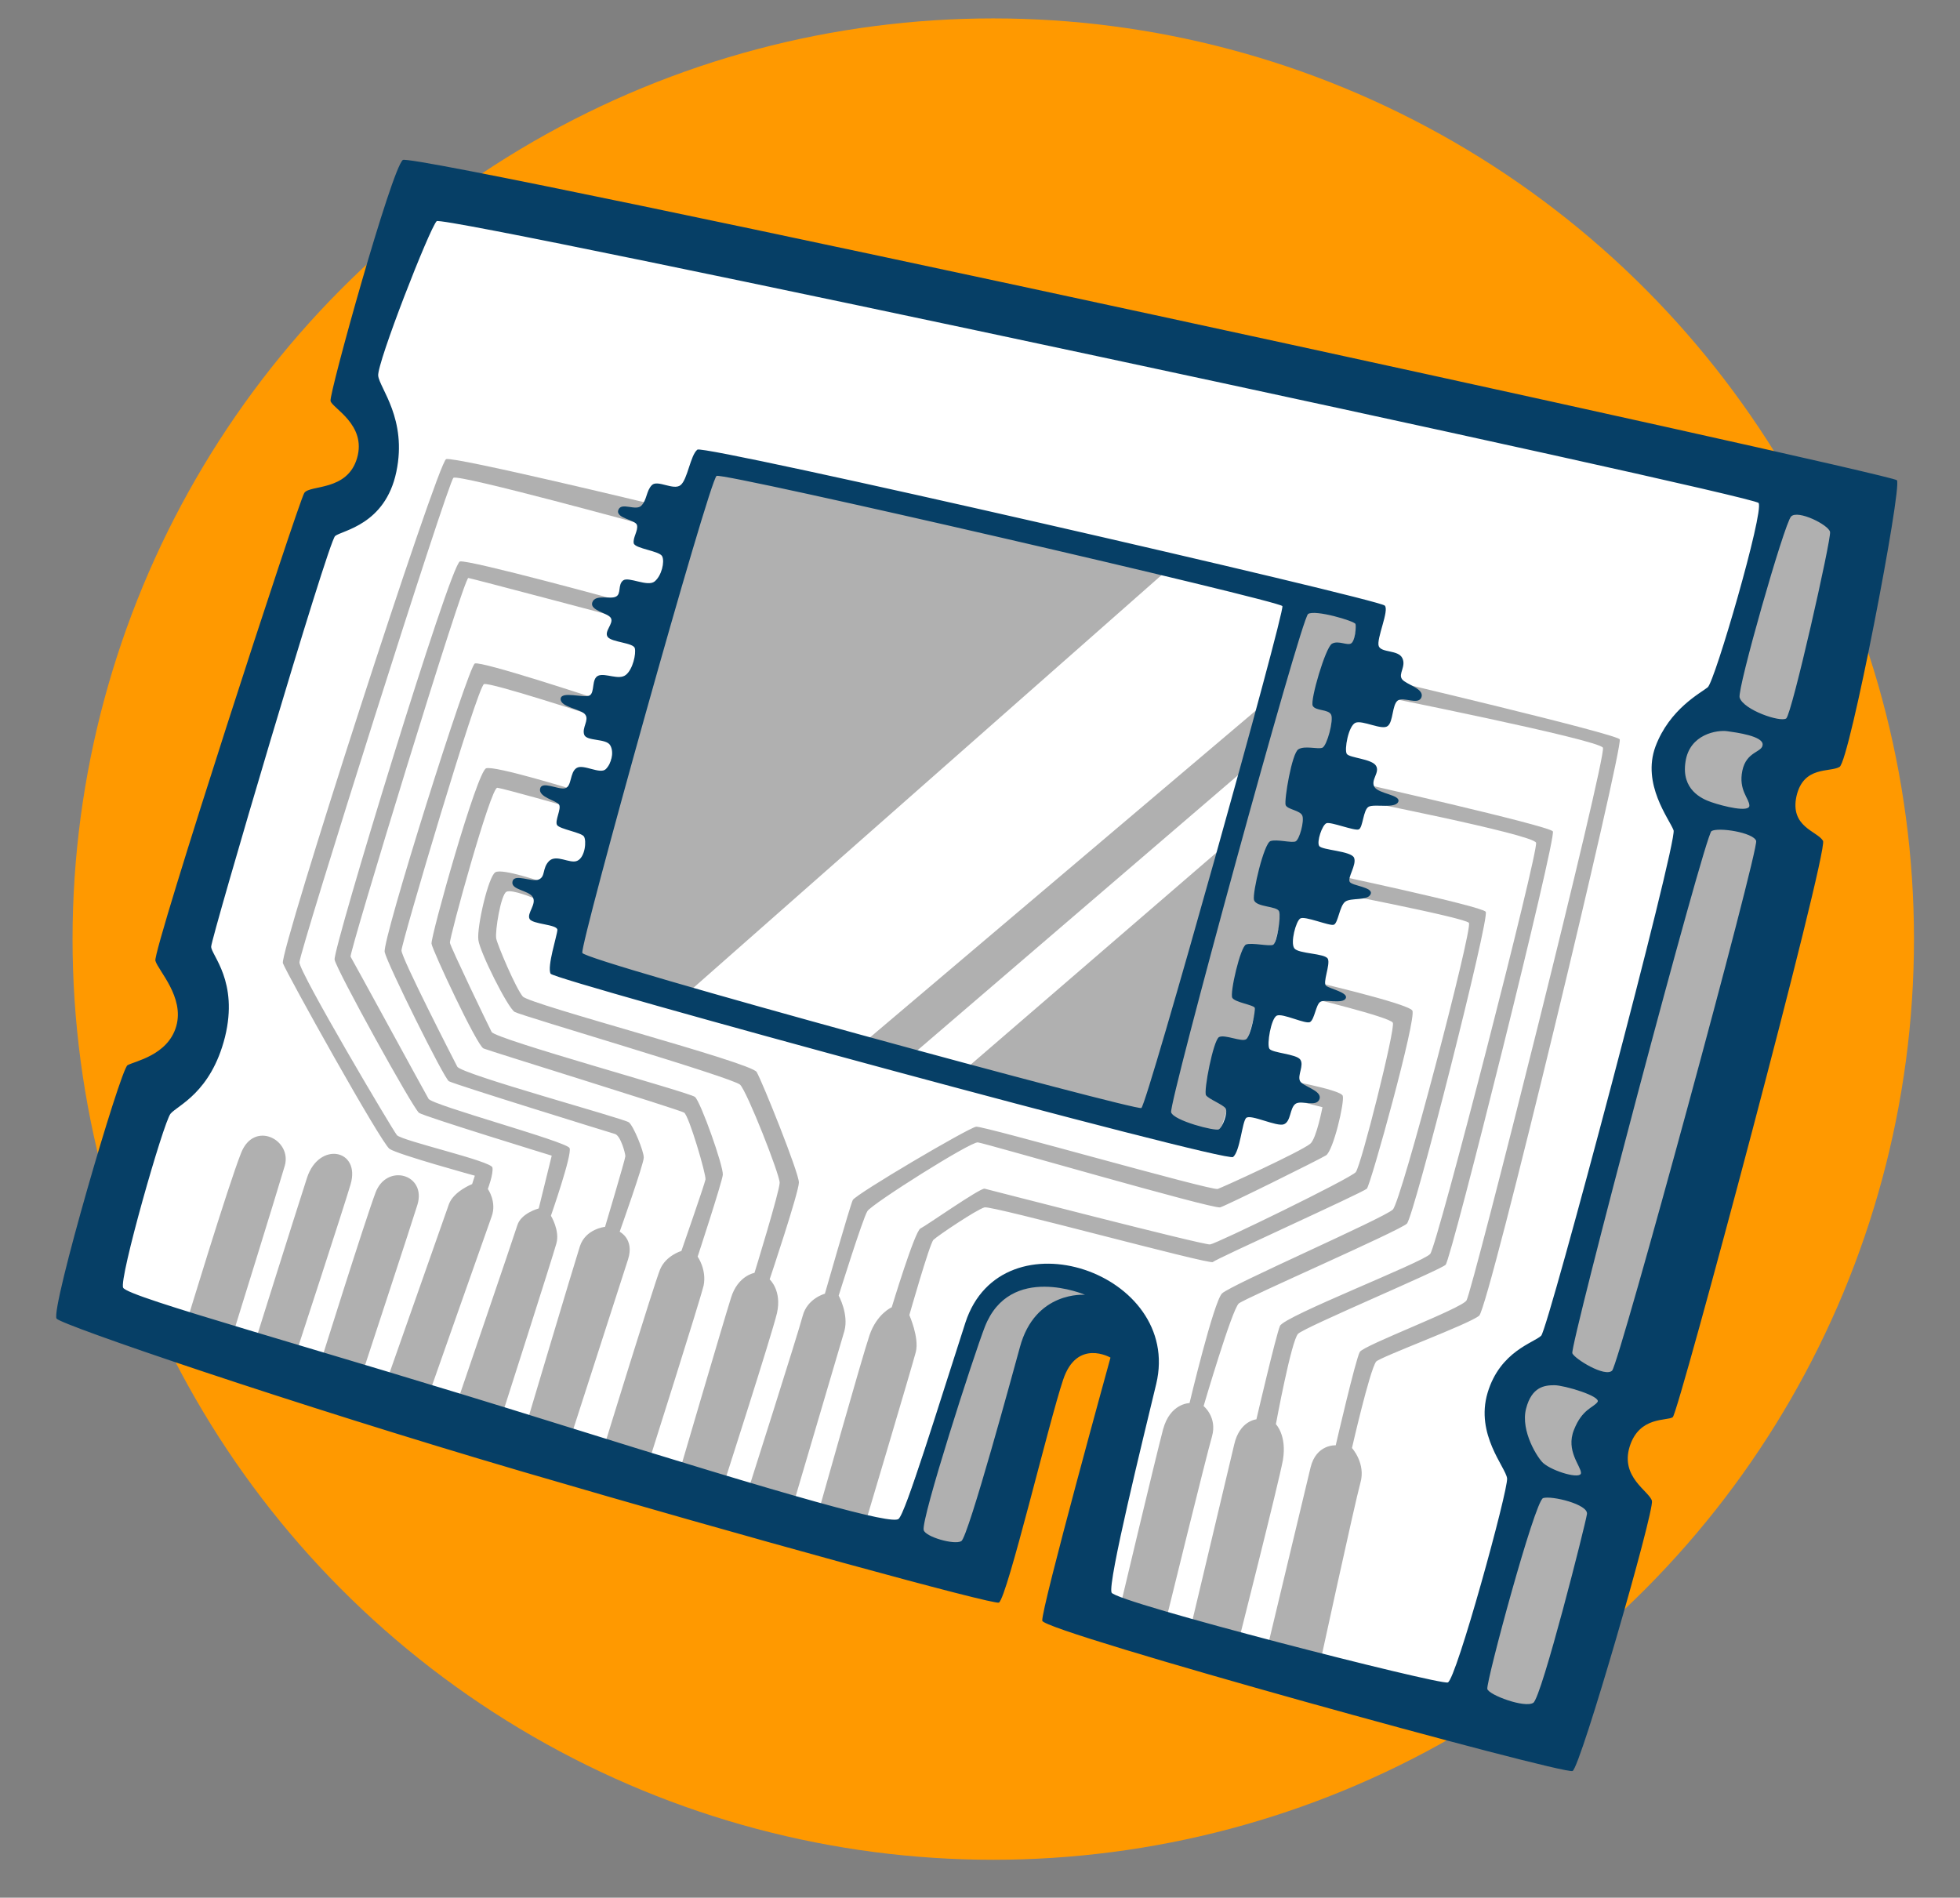
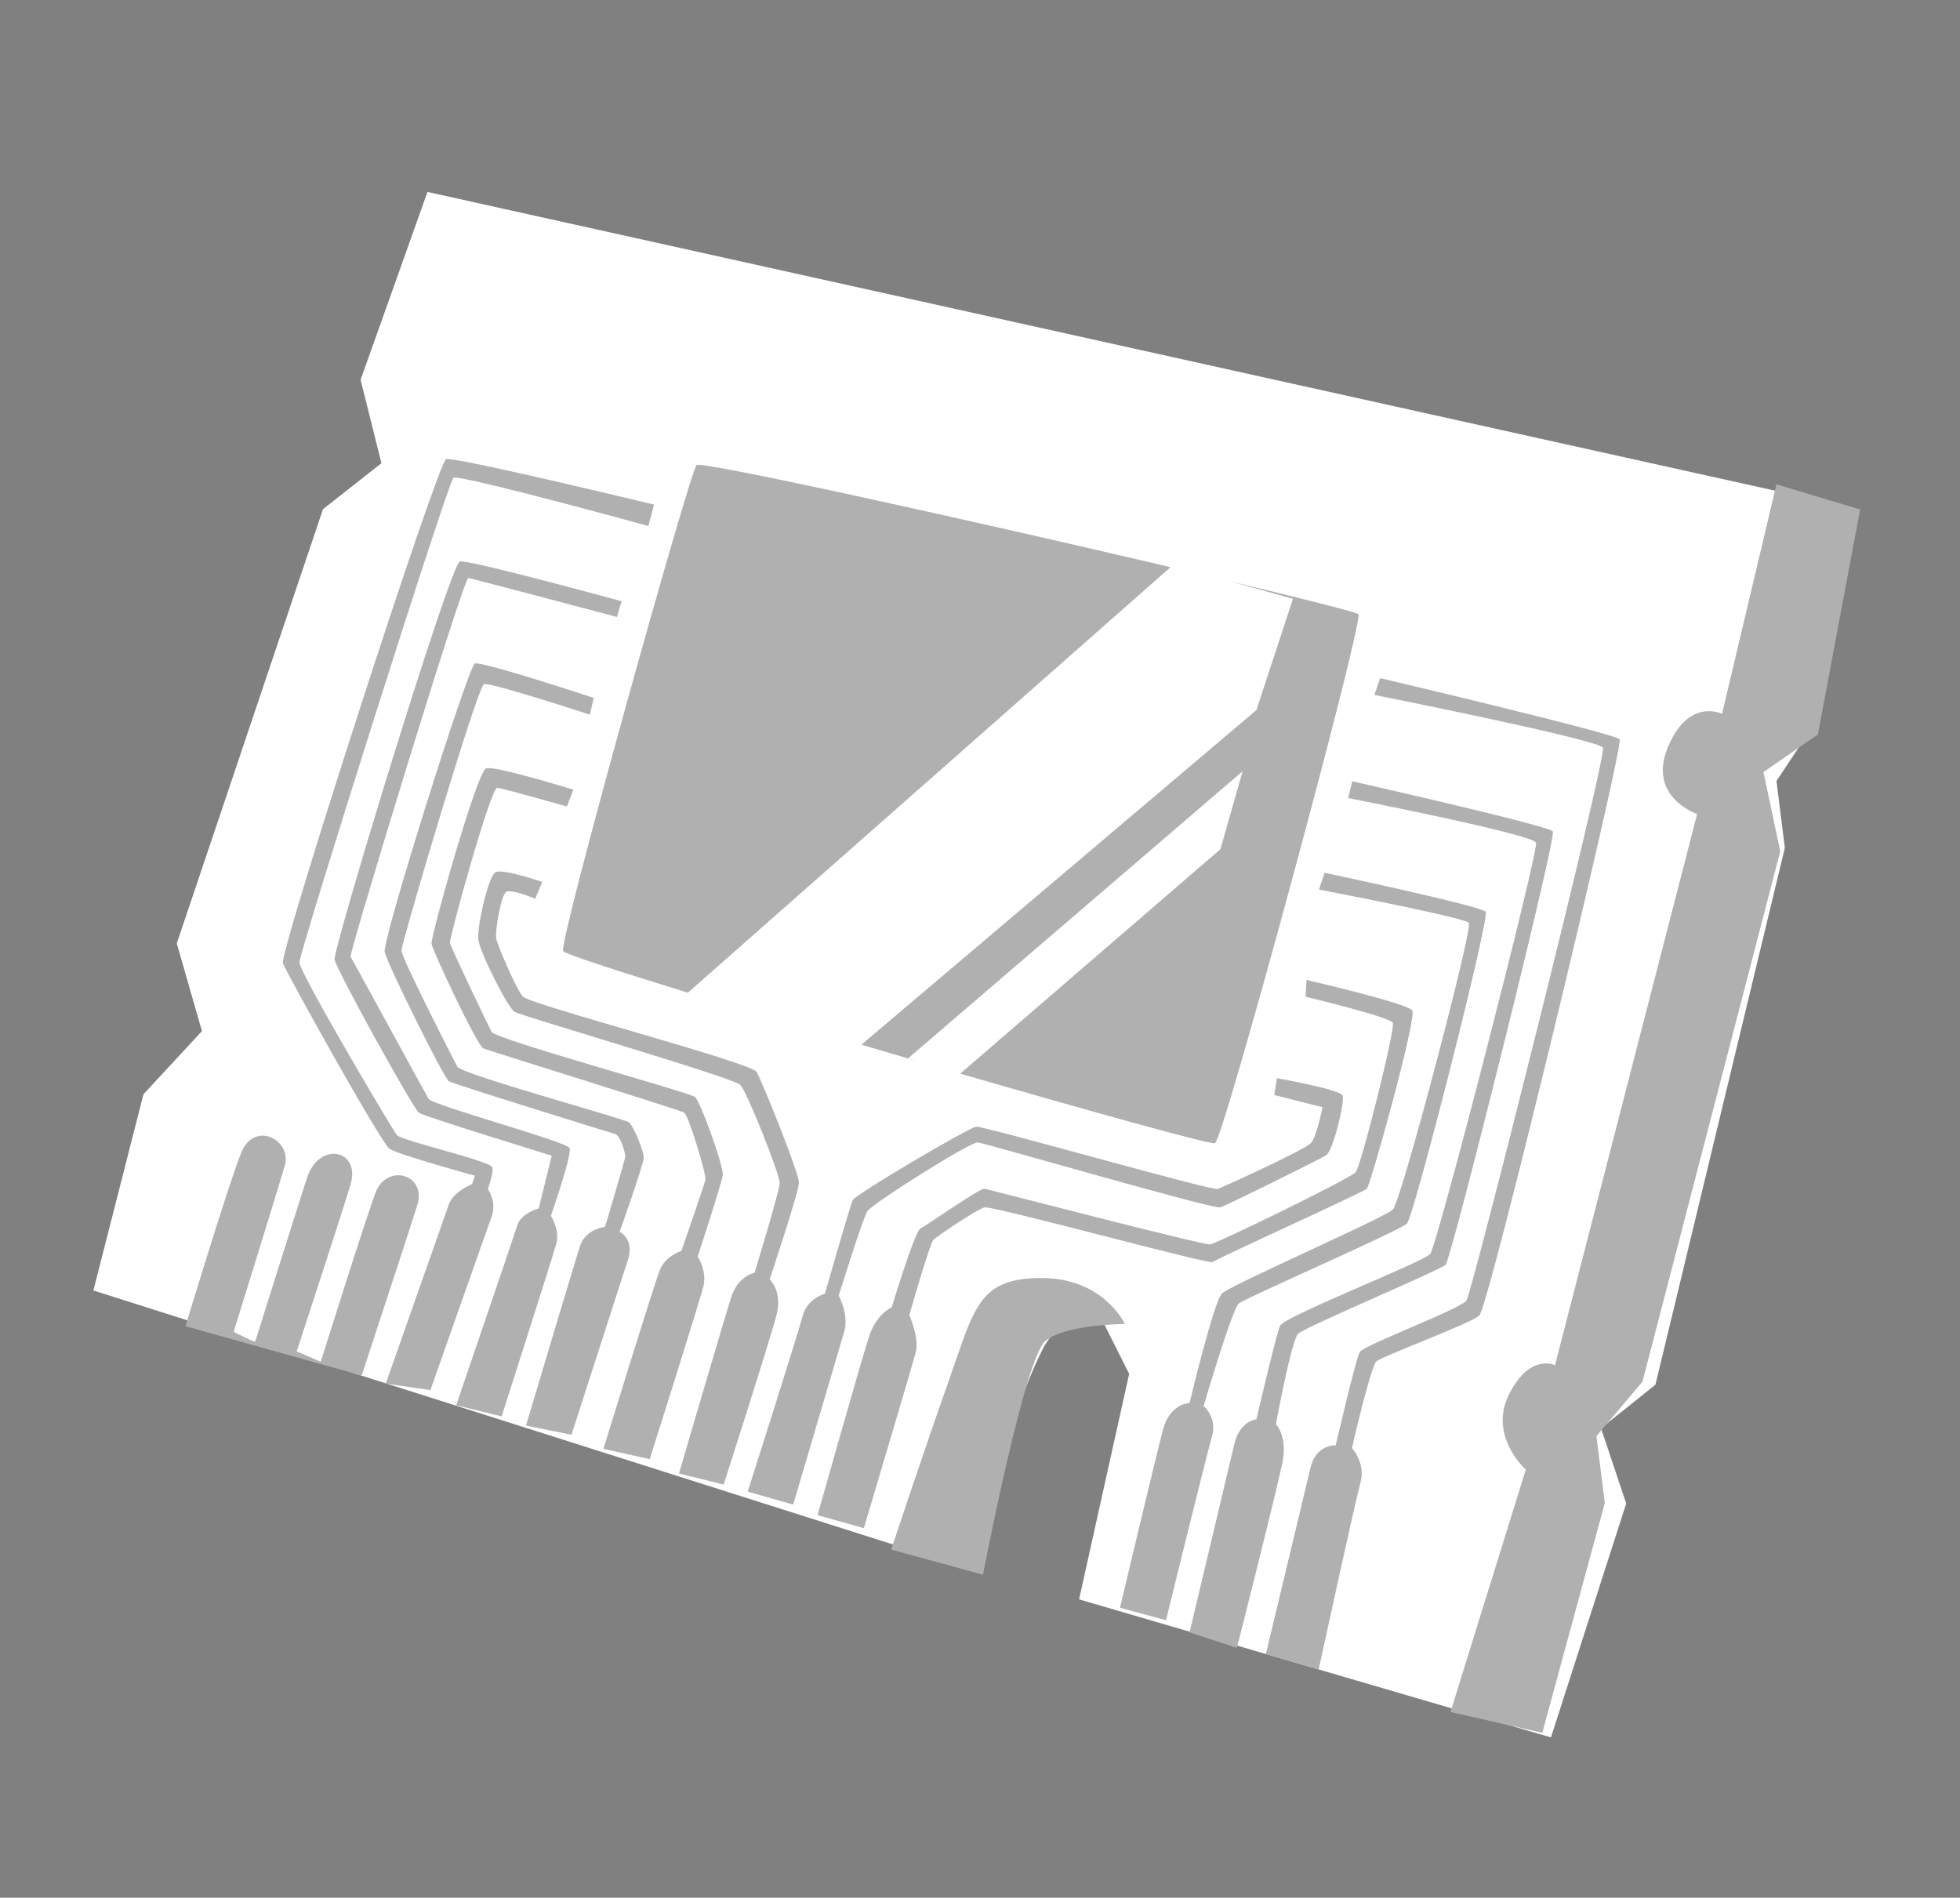
<svg xmlns="http://www.w3.org/2000/svg" version="1.1" id="Layer_1" x="0px" y="0px" viewBox="0 0 724 701" style="enable-background:new 0 0 724 701;" xml:space="preserve">
  <rect x="0" y="0" width="724" height="701" fill="#808080" stroke="none" />
  <style type="text/css">
	.st0{fill-rule:evenodd;clip-rule:evenodd;fill:#FF9900;}
	.st1{fill-rule:evenodd;clip-rule:evenodd;fill:#FFFFFF;}
	.st2{fill-rule:evenodd;clip-rule:evenodd;fill:#B0B0B0;}
	.st3{fill-rule:evenodd;clip-rule:evenodd;fill:#063F66;}
</style>
  <g id="Option_3">
-     <circle id="Color_2_3_" class="st0" cx="366.9" cy="346.9" r="340.1" />
    <path id="Color_1_10_" class="st1" d="M572.9,641.8l27.8-86.4l-9.3-27.8l20.1-16.1l47.8-198.3l-3.1-24.7l12.3-18.5l18.5-81.8   L157.9,70.9l-24.7,69.4l7.7,30.8l-21.6,17l-54,160.4l9.3,32.4L53,404.2l-18.5,72.5L360,580.1c0,0,10.6-53,25.1-81.6   c8.4-16.5,22.7-9.5,22.7-9.5l9.3,18.5l-18.5,83.3L572.9,641.8z" />
    <g id="Shadow_19_">
      <g>
        <path class="st2" d="M180.2,439.2c0,0,2.1-5.5,1.7-7.9c-0.3-2.4-33.6-9.9-35.3-12c-1.7-2.1-36-60-36-63.8     c0-3.8,54.9-177.6,56.9-179c2.1-1.4,72,17.8,72,17.8l2.1-7.9c0,0-73.7-17.8-76.8-16.8c-3.1,1-61.7,182.4-60.3,186.2     c1.4,3.8,36.3,66.5,39.4,68.6c3.1,2.1,31.5,9.9,31.5,9.9l-1,3.1c0,0-6.9,2.7-8.6,7.5c-1.7,4.8-23.3,66.2-23.3,66.2l16.5,2.4     c0,0,20.6-58.6,22.6-64.1C183.6,444,180.2,439.2,180.2,439.2z M203.5,449.1c0,0,7.9-22.6,6.9-25c-1-2.4-50.7-15.8-52.1-18.2     s-28.1-51.4-28.8-52.5c-0.7-1,41.8-140.2,43.5-139.9c1.7,0.3,54.9,14.4,54.9,14.4l1.7-5.8c0,0-56.2-15.4-59.7-14.7     s-47,143.3-46.3,147.1c0.7,3.8,29.1,55.2,31.2,56.6c2.1,1.4,49,15.8,49,15.8l-4.8,19.5c0,0-6.5,1.7-7.9,6.2     c-1.4,4.5-22.6,66.5-22.6,66.5l16.8,4.1c0,0,18.9-59,20.2-63.8C206.9,454.6,203.5,449.1,203.5,449.1z M228.9,455     c0,0,8.9-25,8.9-27.4s-3.8-11.7-5.5-13c-1.7-1.4-62.1-17.8-63.4-20.6c-1.4-2.7-20.6-40.1-20.6-42.9c0-2.7,28.1-97.7,30.5-98.4     c2.4-0.7,39.1,11.3,39.1,11.3l1.4-6.2c0,0-41.5-13.7-43.9-12.7c-2.4,1-34.3,102.2-33.3,106.6c1,4.5,21.9,46.6,23.7,47.7     s59.3,18.9,61.4,19.5c2.1,0.7,3.8,7.2,3.8,8.2c0,1-7.5,26.1-7.5,26.1s-7.2,0.7-9.3,7.2c-2.1,6.5-19.9,66.2-19.9,66.2l16.8,3.4     c0,0,18.5-57.3,20.9-64.8S228.9,455,228.9,455z M208,351.3c0.4,1,19.2,7.1,46.1,15.4l178.3-157.2     c-71.6-16.8-173.4-39.4-175.1-37.7C254.8,174.3,206.4,347.7,208,351.3z M464.1,262.3L318.2,385.9c7,2.1,14,4.1,21,6.2l-3.7-1.2     L459,284.9l-8.2,28.8l-96.1,82.9c49.4,14.3,92.6,26.3,94.1,25.7c3.2-1.4,55-192.9,53-195.4c-0.6-0.7-19.8-5.6-47.2-12.1l23,6.4     L464.1,262.3z M257.7,464.2c0,0,8.9-27.1,9.3-30.2c0.3-3.1-8.2-27.1-10.3-28.8c-2.1-1.7-73.7-21.3-75.1-24     c-1.4-2.7-15.1-31.2-15.4-32.9c-0.3-1.7,15.1-57.6,17.5-57.3c2.4,0.3,25.7,6.9,25.7,6.9l2.4-6.2c0,0-28.8-8.9-32.2-7.9     c-3.4,1-20.6,62.4-20.2,64.8c0.3,2.4,16.8,37.7,19.2,38.7c2.4,1,72.3,22.6,74.1,23.7s8.2,23,7.9,24.7c-0.3,1.7-8.9,26.4-8.9,26.4     s-5.8,1.7-7.9,6.9c-2.1,5.1-20.9,66.2-20.9,66.2l17.1,3.8c0,0,18.5-58.3,19.9-64.1C261.1,469,257.7,464.2,257.7,464.2z      M138.7,440.6c-4.1,11-20.2,62.4-20.2,62.4l-8.9-3.8c0,0,17.5-53.5,19.9-61.7c3.8-13-11.7-16-16.1-2.4     c-5.1,15.8-19.2,60.7-19.2,60.7l-7.9-3.8c0,0,16.1-51.8,18.9-61.4c2.7-9.6-11.3-16.8-16.1-4.8c-4.8,12-20.6,64.1-20.6,64.1     l65.1,18.2c0,0,19.1-58.1,20.6-63.1C157.6,433.7,142.8,429.6,138.7,440.6z M546.4,486c3.6-3.1,53.5-210.9,51.9-212.9     c-1.5-2.1-88.5-22.6-88.5-22.6l-2.1,6.2c0,0,82.8,16.5,84.4,19.5c1.5,3.1-48.3,201.1-50.4,204.2c-2.1,3.1-37.9,16.5-39.4,19     s-8.9,34.5-8.9,34.5s-7.2-0.5-9.3,8.2c-2.1,8.7-16.5,68.9-16.5,68.9l19.5,5.7c0,0,13.4-61.7,15.4-68.9c2.1-7.2-3.1-12.9-3.1-12.9     s6.5-28.5,8.9-31.9C509.7,501.3,542.8,489.1,546.4,486z M471.3,526.1c0,0,5.7-30.9,8.2-33.4s52.5-23.5,54.5-25.5     c2.1-2.1,41.1-158.1,39.6-160.1c-1.5-2.1-74.1-18.5-74.1-18.5l-1.5,6.2c0,0,68.4,13.4,69.4,16.5c1,3.1-36.5,148.8-39.1,151.9     c-2.6,3.1-54,23-55.5,26.6s-8.7,34.5-8.7,34.5s-6.2,0.5-8.2,9.3c-1.2,5.2-16.5,69.4-16.5,69.4l17.5,5.7c0,0,15.4-60.7,17-69.4     C475.4,530.2,471.3,526.1,471.3,526.1z M444.6,519.4c0,0,10.5-35.8,13-37.9c2.6-2.1,59.5-26.9,62.1-29.5s30.7-113.1,29.1-115.2     c-1.5-2.1-59.5-14.4-59.5-14.4l-2.1,6.2c0,0,53.8,10.3,55.4,12.3c1.5,2.1-25,102.9-28.1,105.9c-3.1,3.1-60,27.9-63.1,31     c-3.1,3.1-12,40.5-12,40.5s-7.2,0-9.8,9.8c-2.6,9.8-15.9,65.8-15.9,65.8l17,4.6c0,0,14.9-60.7,17-67.9     C449.7,523.5,444.6,519.4,444.6,519.4z M687.1,188.2l-30.9-9.3l-20.1,84.8c0,0-12.3-6.2-20,12.3c-7.7,18.5,10.8,24.7,10.8,24.7     l-52.5,203.6c0,0-9.3-4.6-17,10.8c-7.7,15.4,6.2,27.8,6.2,27.8l-27.8,89.5l33.9,7.7l23.1-84.9l-3.1-24.7l17-20.1l50.9-195.9     l-6.2-29.3l20.1-13.9L687.1,188.2z M284.3,472.6c0,0,10.8-32.2,10.8-35.8s-13.5-37.2-15.6-40.8c-2.1-3.6-83.8-24.9-86.4-27.9     c-2.6-3.1-9.3-18.9-9.8-21.4c-0.5-2.6,1.7-16.3,3.8-17.3c2.1-1,10.6,2.6,10.6,2.6l2.6-6.2c0,0-14.7-5.1-17.3-3.6     c-2.6,1.5-6.9,20.2-6.3,25c0.5,4.4,10.8,25,13.4,26.6c2.6,1.5,80.7,24.3,83.3,26.9c2.6,2.6,14.6,33.1,14.6,36.2     s-9.3,33.3-9.3,33.3s-6.2,1-8.7,9.3c-2.6,8.2-19.2,64.8-19.2,64.8l16.5,4.1c0,0,17.7-55,19.7-63.3     C288.9,476.7,284.3,472.6,284.3,472.6z M309.8,478.6c0,0,8.9-28.5,10.6-31.2c1.7-2.7,38.1-25.7,40.8-25.4     c2.7,0.3,86.7,24.7,89.5,24c2-0.5,36.3-17.5,39.1-19.2c2.7-1.7,6.9-19.6,6.2-22c-0.7-2.4-24.3-6.5-24.3-6.5l-1,6.2l17.8,4.5     c0,0-2.2,11.6-4.5,13.5c-3.7,3-32.4,16.1-34.2,16.7c-2.4,0.7-86.4-23.3-89.2-23c-2.7,0.3-44.6,25-45.6,27.1     c-1,2.1-10.3,34.6-10.3,34.6s-6.5,1.7-8.2,8.2S276.2,551,276.2,551l16.8,4.8c0,0,17.1-57.9,18.9-64.1     C313.6,485.5,309.8,478.6,309.8,478.6z M384.7,472.1c-23.1,0-24.7,10.8-33.9,37c-9.3,26.2-21.6,63.3-21.6,63.3l33.9,9.3     c0,0,15.4-80.2,23.1-86.4c7.7-6.2,29.3-6.2,29.3-6.2S407.8,472.1,384.7,472.1z M335.9,485.8c0,0,7.5-26.4,8.9-27.8     c1.4-1.4,16.1-11.3,18.9-12s83.3,21.3,84.3,20.2s55.5-25.7,56.9-27.1c1.4-1.4,18.5-63.1,16.8-65.8c-1.7-2.7-39.1-11.3-39.1-11.3     l-0.3,6.2c0,0,31.2,7.5,32.2,9.6c1,2.1-11.7,52.8-13.7,55.2c-2.1,2.4-51.4,26.4-53.8,26.7c-2.4,0.3-81.6-20.2-83.3-20.6     c-1.7-0.3-21.6,13.7-23.7,14.7c-2.1,1-10.6,29.1-10.6,29.1s-5.5,2.4-8.2,10.3c-2.7,7.9-19.2,66.5-19.2,66.5l17.1,4.8     c0,0,17.8-59.7,19.2-65.1C339.6,494.1,335.9,485.8,335.9,485.8z" />
      </g>
    </g>
    <g id="Outline_19_">
      <g>
-         <path class="st3" d="M700.7,177.4C698.6,174.9,152.9,56,148.8,59.1c-4.1,3.1-27.3,86.4-26.7,89c0.5,2.6,13.4,8.7,9.8,21.1     s-17.5,9.8-19.5,12.9c-2.1,3.1-56.1,169.2-55,172.8c1,3.6,10.8,13.4,7.7,24.2c-3.1,10.8-15.4,12.9-18,14.4     c-2.6,1.5-28.5,90.2-26.2,93.6c1.6,2.3,86.9,31.5,172,56.5C276.1,568,367.4,593,369,592c3.1-2.1,18.5-66.9,23.7-82.3     c5.1-15.4,17.5-8.2,17.5-8.2s-25.7,93.1-25.2,97.2c0.5,4.1,192.9,57.1,195.9,55.5s30.3-96.2,29.3-99.8c-1-3.6-11.8-8.7-8.2-20.1     c3.6-11.3,13.9-9.3,15.9-10.8c2.1-1.5,57.6-209.3,55.5-212.9c-2.1-3.6-12.3-5.1-9.8-16.5c2.6-11.3,12.3-8.7,15.9-10.8     C683.2,281.3,702.7,180,700.7,177.4z M376.7,497.8c-1.9,6.9-19,69.9-21.6,71.5c-2.6,1.5-13.3-1.6-13.9-4.1     c-1-4.1,18.5-64.6,22.6-75.1c9.3-23.7,37-11.8,37-11.8S382.3,476.7,376.7,497.8z M534.8,621.5c-3.1,1-122.7-29.6-124.2-33.2     c-1.5-3.6,11.7-57.1,16.5-77.1c9.8-41.1-57.1-63.8-70.5-22.6c-10.3,31.8-22.1,70.5-24.7,72.5c-2.6,2.1-36.5-7.2-127-35.5     S47.5,479.3,45.5,475.7c-1.7-3,14.9-61.2,17.5-64.3c2.6-3.1,14.9-7.7,20.1-28.3c5.1-20.6-5.1-30.3-5.1-33.4     c0-3.1,43.2-149.7,45.8-151.7c2.6-2.1,18.5-4.1,22.6-23.7c4.1-19.5-6.2-30.9-6.7-35.5c-0.5-4.6,19-54.5,21.6-57.1     s486.3,101.1,488.3,104.1c2.1,3.1-16.2,66.1-18.8,68.1c-2.6,2.1-14.1,8-19.3,21.9c-5.1,13.9,5.1,26.7,6.7,30.9     c1.5,4.1-46.3,184.1-48.9,186.7c-2.6,2.6-15.2,5.7-19.8,21.1c-4.6,15.4,6.7,27.5,7.2,31.6S537.9,620.5,534.8,621.5z M586.2,559.3     c-0.5,3.6-16.7,67.6-19.8,69.7c-3.1,2.1-16.5-2.9-17-5.1c-0.5-2.6,17.5-69.4,20.6-70.5C573.1,552.4,586.8,555.7,586.2,559.3z      M590.1,517.9c-1.5,2.1-5.7,2.6-8.7,10.3c-3.1,7.7,2.6,13.4,2.6,15.9s-10.3-0.5-13.9-3.6c-2-1.7-8.5-11.8-6.4-20.1     c2.1-8.2,6.9-8.7,10.5-8.7C577.8,511.7,591.6,515.8,590.1,517.9z M595.5,506.3c-2.6,2.6-13.8-4.3-14.7-6.4     c-1-2.6,48.9-191.3,51.4-192.9c2.6-1.5,15.4,0.5,16.5,3.6C649.8,313.7,598.1,503.7,595.5,506.3z M643.6,284.7     c-1.5,7.2,2.6,10.3,2.6,12.9c0,2.6-9.5,0.3-14.1-1.3c-3.5-1.2-11.1-4.6-9.5-14.9c1.5-10.3,11.8-11.8,15.4-11.3     c3.6,0.5,13.1,1.8,13.1,4.9C651.1,278,645.1,277.4,643.6,284.7z M659.8,265.4c-2.1,1.5-15.7-3.1-17.2-7.7c-1-3,16.5-64.3,19-66.9     s13.9,3.1,14.4,5.7S661.9,263.8,659.8,265.4z M517.9,250.9c-1.5-2,1.6-4.7,0.1-7.8c-1.5-3.1-7.7-1.9-8.7-4.4     c-1-2.6,4-13.3,2.2-15c-2.6-2.5-251.4-59.6-253.9-57.6c-2.6,2.1-3.6,11-6.2,13.1c-2.6,2.1-8.5-2.1-10.6,0     c-2.1,2.1-1.8,5.5-3.9,7.6c-2.1,2.1-7.4-1.5-8.5,1.6c-1.1,3.1,6.5,3.6,6.9,5.6c0.5,2-1.6,4.6-1.2,6.7c0.5,2,9.6,2.8,10.5,4.8     c1,2-0.2,7.2-2.8,9.3c-2.6,2.1-9.6-1.9-11.6-0.4c-2.1,1.6-0.6,5-2.7,6c-2.1,1.1-7.6-1-8.7,2.1c-1.1,3.1,6,3.9,6.9,5.9     c1,2-2.7,4.9-1.2,6.9c1.5,2,9.6,2.1,10,4.2c0.5,2-0.7,7.7-3.3,9.8c-2.6,2.1-7.6-0.8-10.2,0.3c-2.6,1.1-1.2,6.2-3.2,7.3     c-2.1,1.1-10.6-1.8-10.7,1.3c-0.1,3.1,7.7,3.7,9.1,5.8c1.5,2-1.3,4.8-0.4,7.4c0.9,2.5,8.1,1.3,9.6,3.9c1.5,2.5,0.5,6.7-1.6,8.8     c-2.1,2.1-8.3-2-10.8-0.4c-2.6,1.6-1.7,6.9-4.3,7.5c-2.6,0.6-8.6-2.9-9.2,0.2c-0.6,3.1,6,4.3,7,5.8c1,1.5-1.7,6.1-0.7,7.6     s8.9,2.7,9.9,4.2c1,1.5,0.5,7.7-2.5,9c-2.7,1.2-7.7-2.6-10.4,0.1c-2.6,2.7-1.2,5.7-3.8,6.8c-2.6,1.1-9.1-2.4-9.7,0.8     c-0.6,3.1,6,3.1,7.5,5.7c1.5,2.6-2.2,5.9-1.2,8c1,2.1,10.3,2,10.3,4.1c-0.1,2.1-3.9,13.6-2.5,16.2c1.5,2.5,249.5,69.9,252.1,67.7     c2.6-2.2,3.3-12.8,4.8-14.4c1.6-1.6,11.4,3.4,14,2.3c2.6-1.1,2.1-5.9,4.2-7.5c2.1-1.6,7.8,1.4,8.9-1.8c1.1-3.2-6.2-4.6-7.2-6.7     c-1-2.1,1.6-5.8,0.1-7.9c-1.5-2.1-10.4-2.4-11.4-4c-1-1.6,0.6-11.1,2.7-12.2c2.1-1.1,10.9,3.4,12.4,2.3c1.6-1.1,2.1-6.4,3.7-7.4     c1.6-1.1,8.3,0.9,9.4-1.3c1.1-2.1-5.7-3.5-7.2-4.6c-1.5-1,1.6-7.9,0.6-10c-1-2.1-10.9-1.8-12.4-3.9c-1.5-2.1,0.6-10,2.2-11     c1.6-1.1,10.9,2.9,12.4,2.3c1.6-0.6,2.1-6.9,4.2-8.5c2.1-1.6,8.3-0.2,9.4-2.8c1.1-2.6-6.7-3-7.7-4.5c-1-1.5,2.6-6.3,1.6-8.9     c-1-2.6-11.9-2.8-12.9-4.4c-1-1.5,1.1-7.8,2.7-8.4c1.6-0.6,10.3,2.9,11.9,2.3c1.6-0.6,1.6-7.3,3.7-8.4s9.8,0.8,10.9-1.8     c1.1-2.6-7.2-2.9-8.8-5.5c-1.5-2.6,2.1-5.3,0.6-7.8c-1.5-2.6-9.8-2.9-10.8-4.4c-1-1.5,0.6-10.4,3.2-11.5     c2.6-1.1,9.8,2.9,11.9,1.2c2.1-1.6,1.6-7.8,3.7-9.4c2.1-1.6,7.7,1.9,8.8-1.3C526.1,254.3,519.4,252.9,517.9,250.9z M215.1,352     c-0.9-3.1,46.9-174.6,49.6-176.2c2.4-1.4,208,46.1,209,48.1c1,2-50,184.3-52.1,185.4C419.5,410.4,216,355.1,215.1,352z      M499.2,237.6c-1.4,1.1-4.8-1.2-7.2,0.2c-2.4,1.4-8.1,20.9-7.1,22.9c1,2,5.8,1.2,6.8,3.3c1,2-1.5,11.4-3.2,12.2     c-1.7,0.7-6.5-0.9-8.9,0.6c-2.4,1.4-5.3,18.8-4.7,20.6c0.7,1.7,5.5,1.9,6.2,4c0.7,2.1-1.1,8.7-2.5,9.4c-1.4,0.7-6.9-0.9-9.3-0.1     c-2.4,0.8-6.7,19-6.1,21.7c0.7,2.8,8.6,2.2,9.3,4.3c0.7,2.1-0.8,11.5-2.2,12.3c-1.4,0.7-7.9-0.9-10-0.1c-2.1,0.7-6.1,18-5.1,19.7     c1,1.7,7.9,2.6,8.3,3.7c0.3,1-1.5,10.5-3.2,11.6c-1.7,1.1-7.9-1.9-10-0.8c-2.1,1.1-5.8,20.1-4.8,21.5c1,1.4,6.2,3.4,7.2,4.8     c1,1.4-1.1,7.1-2.5,7.8c-1.4,0.7-16.6-3.2-17.6-6.3c-1-3.1,47.9-182.3,50.6-184.1c2.6-1.7,17.1,2.6,17.5,3.7     C501,231.4,500.6,236.5,499.2,237.6z" />
-       </g>
+         </g>
    </g>
  </g>
</svg>